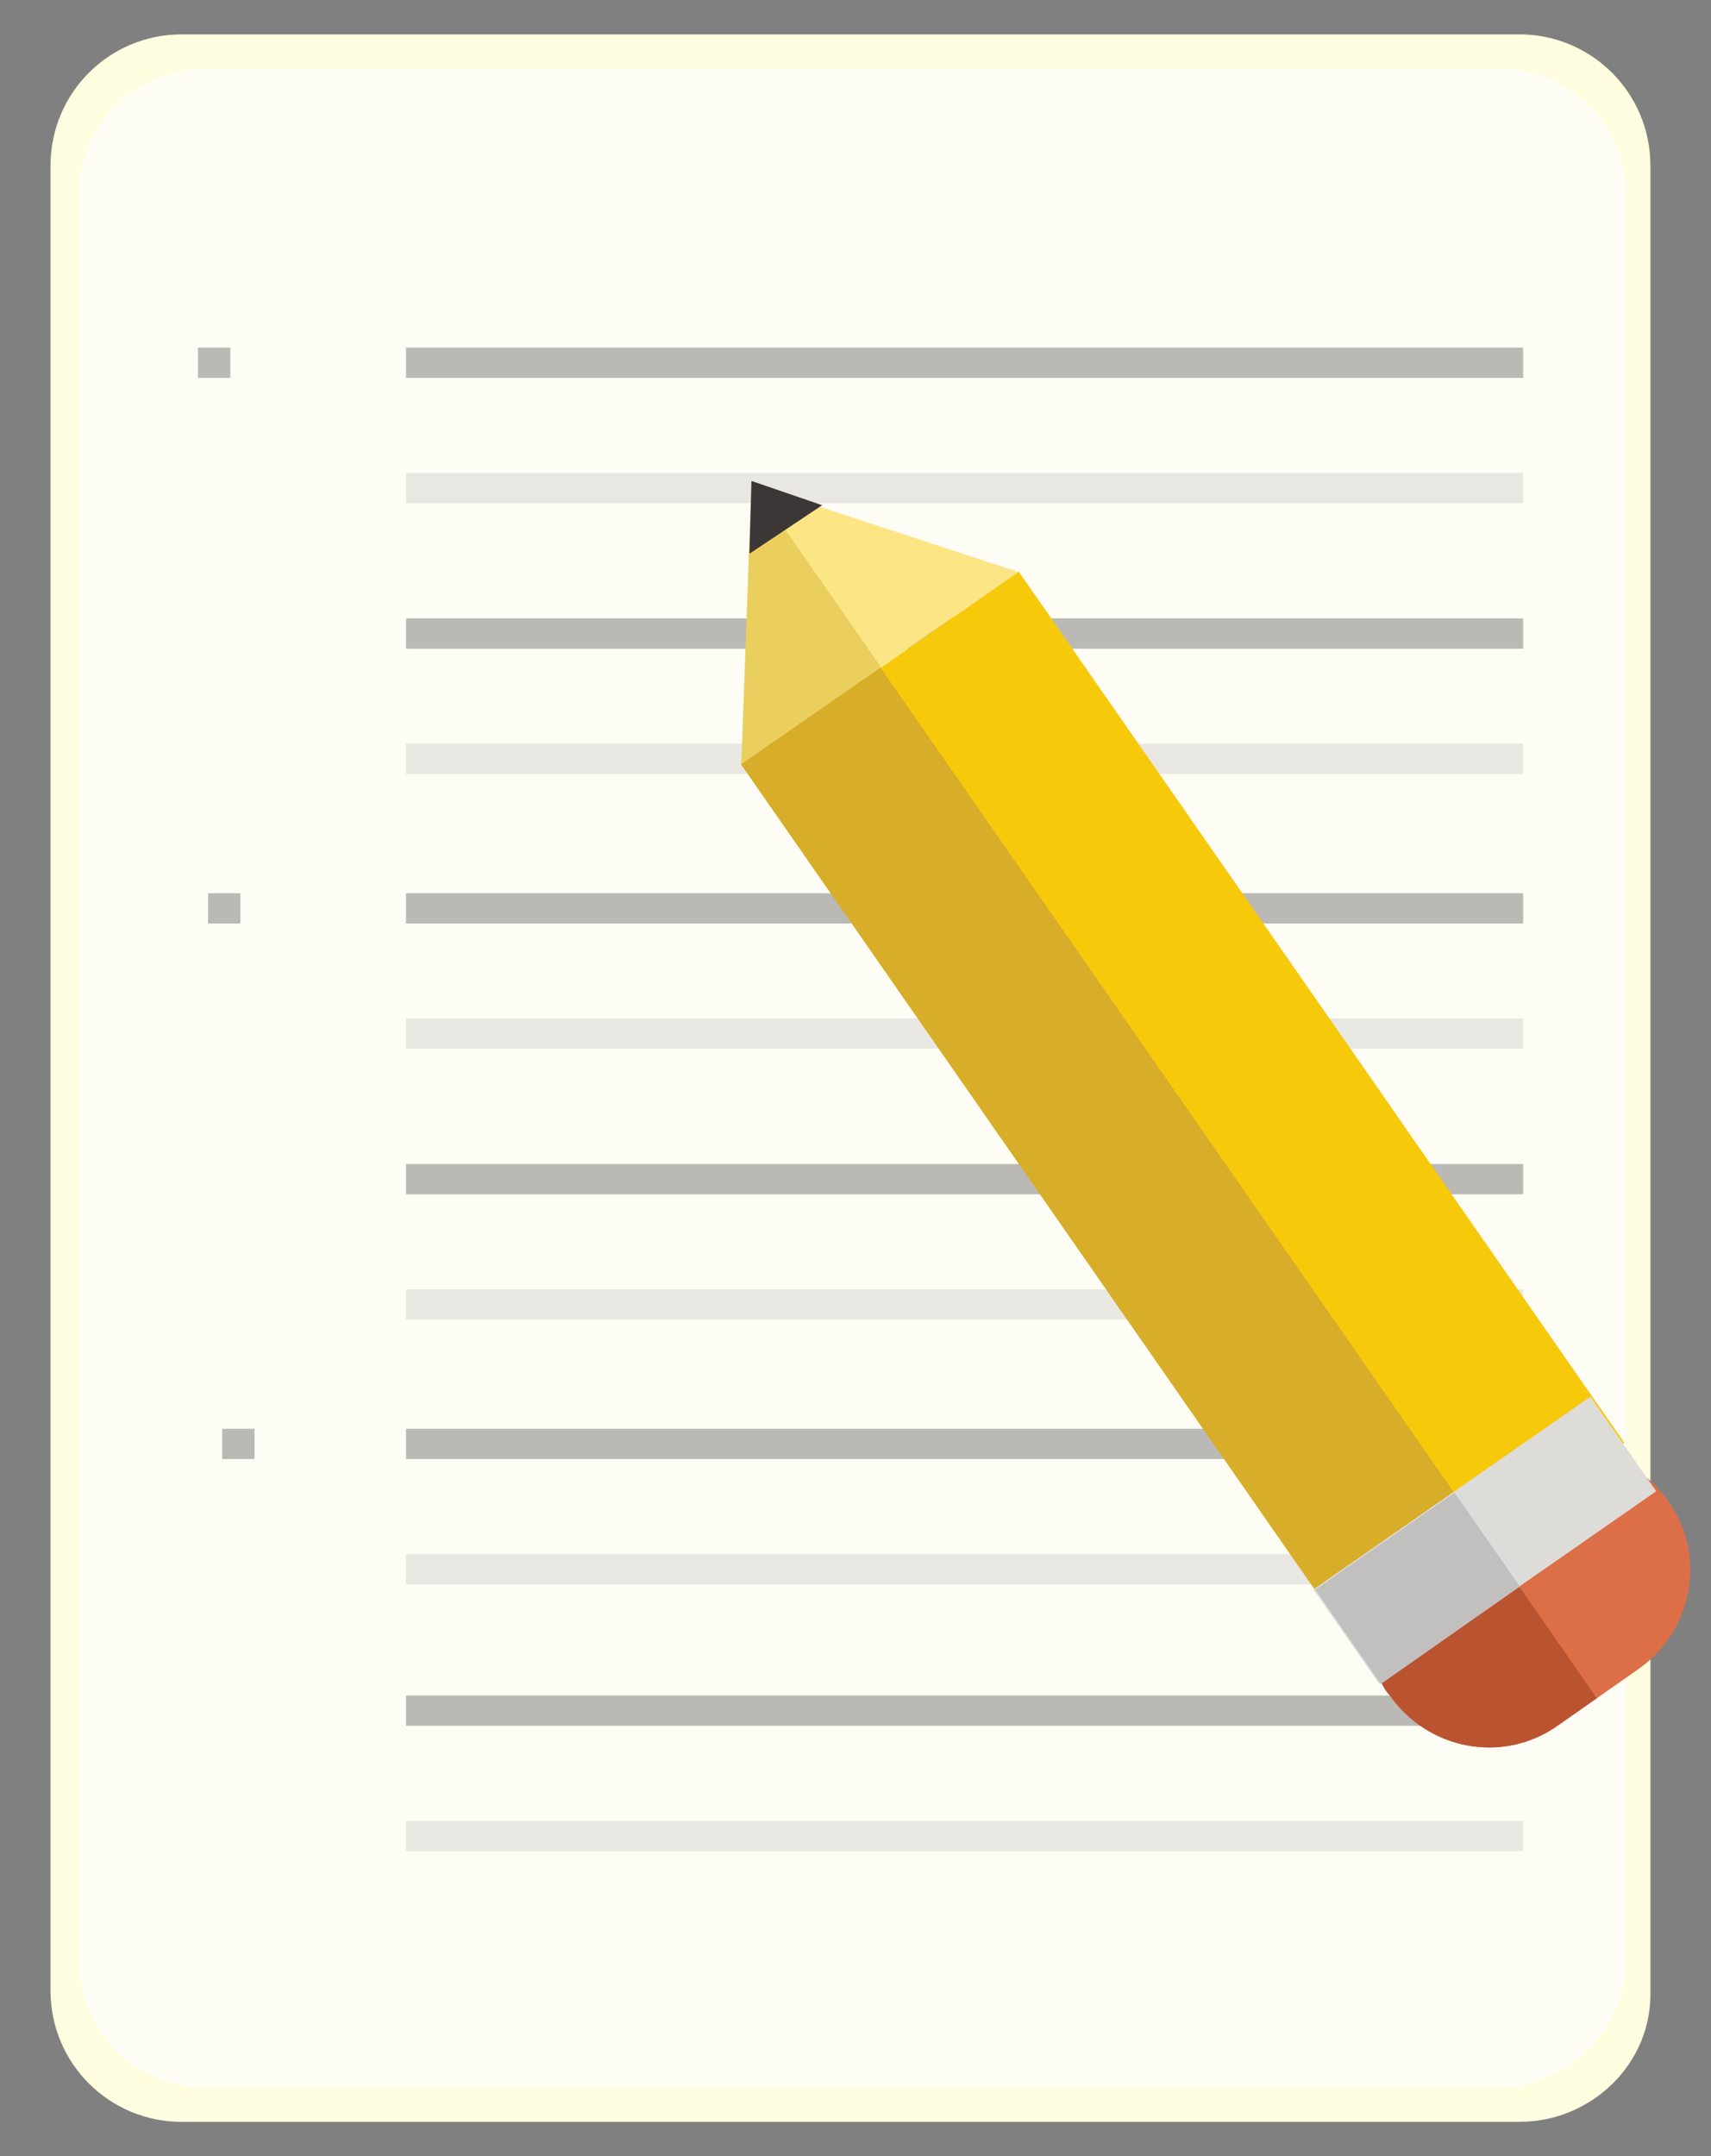
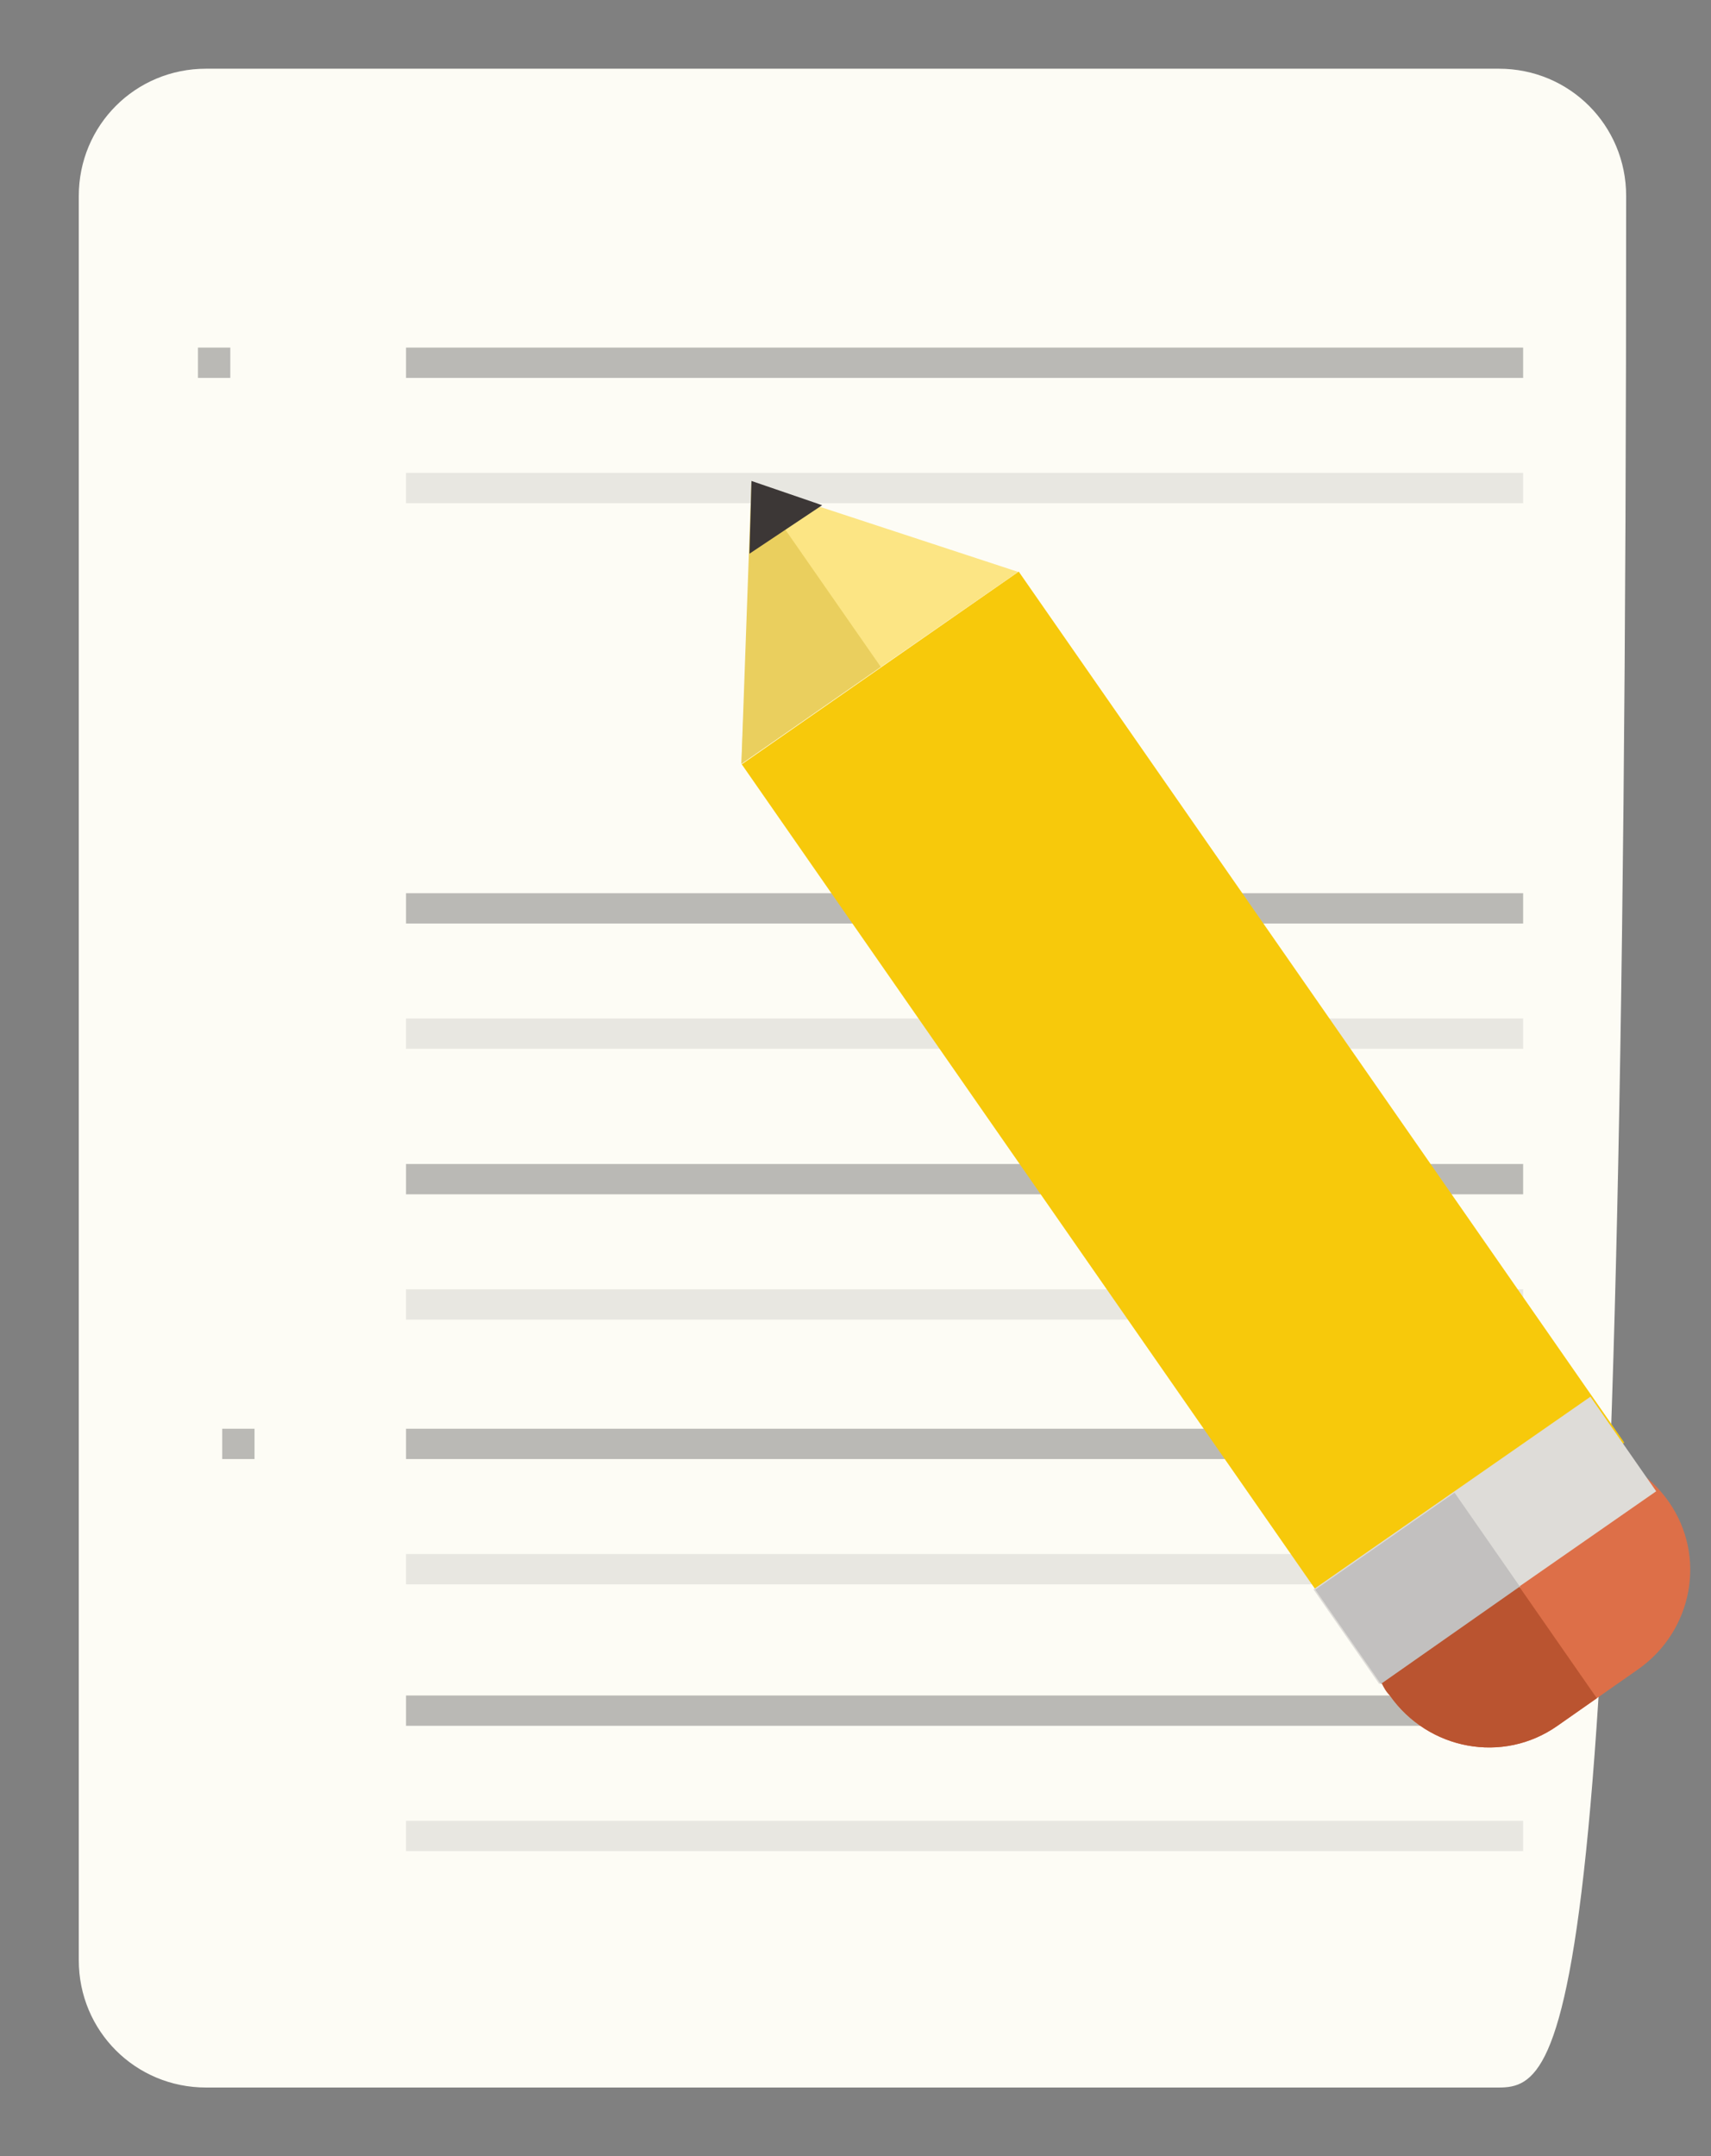
<svg xmlns="http://www.w3.org/2000/svg" xmlns:xlink="http://www.w3.org/1999/xlink" version="1.1" id="圖層_1" focusable="false" x="0px" y="0px" width="84.7px" height="106.7px" viewBox="0 0 84.7 106.7" style="enable-background:new 0 0 84.7 106.7;" xml:space="preserve">
  <rect x="0" y="0" width="84.7" height="106.7" fill="#808080" stroke="none" />
  <style type="text/css">
	.st0{fill:#FFFDDF;}
	.st1{fill:#FDFCF5;}
	.st2{fill:#BAB9B5;}
	.st3{fill:#E8E7E1;}
	.st4{fill:#DD6F48;}
	.st5{fill:#F7C90B;}
	.st6{fill:#D7AD29;}
	.st7{fill:#DEDCD8;}
	.st8{fill:#C2C0BF;}
	.st9{fill:#FCE584;}
	.st10{fill:#EACF5E;}
	.st11{fill:#3C3736;}
	.st12{clip-path:url(#SVGID_2_);fill:#BA5430;}
</style>
  <g>
-     <path class="st0" d="M75.2,105H9c-3.6,0-6.5-2.9-6.5-6.5V8.2c0-3.6,2.9-6.5,6.5-6.5h66.2c3.6,0,6.5,2.9,6.5,6.5v90.3   C81.8,102.1,78.8,105,75.2,105z" />
-     <path class="st1" d="M74.2,103.3h-64c-3.5,0-6.3-2.8-6.3-6.3V9.7c0-3.5,2.8-6.3,6.3-6.3h64c3.5,0,6.3,2.8,6.3,6.3V97   C80.5,100.4,77.6,103.3,74.2,103.3z" />
+     <path class="st1" d="M74.2,103.3h-64c-3.5,0-6.3-2.8-6.3-6.3V9.7c0-3.5,2.8-6.3,6.3-6.3h64c3.5,0,6.3,2.8,6.3,6.3C80.5,100.4,77.6,103.3,74.2,103.3z" />
    <rect x="20.1" y="17.2" class="st2" width="55.3" height="1.5" />
    <rect x="20.1" y="23.4" class="st3" width="55.3" height="1.5" />
-     <rect x="20.1" y="30.6" class="st2" width="55.3" height="1.5" />
-     <rect x="20.1" y="36.8" class="st3" width="55.3" height="1.5" />
    <rect x="20.1" y="44.2" class="st2" width="55.3" height="1.5" />
    <rect x="20.1" y="50.4" class="st3" width="55.3" height="1.5" />
    <rect x="20.1" y="57.6" class="st2" width="55.3" height="1.5" />
    <rect x="20.1" y="63.8" class="st3" width="55.3" height="1.5" />
    <rect x="20.1" y="70.7" class="st2" width="55.3" height="1.5" />
    <rect x="20.1" y="76.9" class="st3" width="55.3" height="1.5" />
    <rect x="20.1" y="83.9" class="st2" width="55.3" height="1.5" />
    <rect x="20.1" y="90.1" class="st3" width="55.3" height="1.5" />
    <rect x="9.8" y="17.2" class="st2" width="1.6" height="1.5" />
-     <rect x="10.3" y="44.2" class="st2" width="1.6" height="1.5" />
    <rect x="11" y="70.7" class="st2" width="1.6" height="1.5" />
  </g>
  <g>
    <path class="st4" d="M70.3,75.6l4-2.8c2.7-1.9,6.4-1.2,8.3,1.5l0,0c1.9,2.7,1.2,6.4-1.5,8.3l-4,2.8c-2.7,1.9-6.4,1.2-8.3-1.5l0,0   C66.9,81.2,67.6,77.5,70.3,75.6z" />
    <rect x="50.2" y="28.3" transform="matrix(-0.821 0.571 -0.571 -0.821 137.781 65.958)" class="st5" width="16.7" height="52.5" />
-     <rect x="51" y="30.7" transform="matrix(-0.821 0.571 -0.571 -0.821 132.944 72.195)" class="st6" width="8.4" height="52.5" />
    <rect x="65.3" y="73.4" transform="matrix(-0.821 0.571 -0.571 -0.821 177.509 96.77)" class="st7" width="16.7" height="5.7" />
    <rect x="66" y="75.7" transform="matrix(-0.821 0.571 -0.571 -0.821 172.671 103.007)" class="st8" width="8.4" height="5.7" />
    <polygon class="st9" points="50.4,28.3 36.7,37.8 37.3,24  " />
    <polygon class="st10" points="43.6,33 37.2,23.8 36.7,37.8  " />
    <polygon class="st11" points="40.7,25 37.1,27.4 37.2,23.8  " />
    <g>
      <defs>
        <rect id="SVGID_1_" x="70" y="79.7" transform="matrix(-0.821 0.571 -0.571 -0.821 183.18 111.157)" width="8.4" height="9.2" />
      </defs>
      <clipPath id="SVGID_2_">
        <use xlink:href="#SVGID_1_" style="overflow:visible;" />
      </clipPath>
      <path class="st12" d="M68.4,83.3c0.1,0.2,0.2,0.4,0.4,0.6c1.9,2.7,5.6,3.4,8.3,1.5l4-2.8c2.7-1.9,3.4-5.6,1.5-8.3    c-0.1-0.2-0.3-0.4-0.5-0.6L68.4,83.3z" />
    </g>
  </g>
</svg>